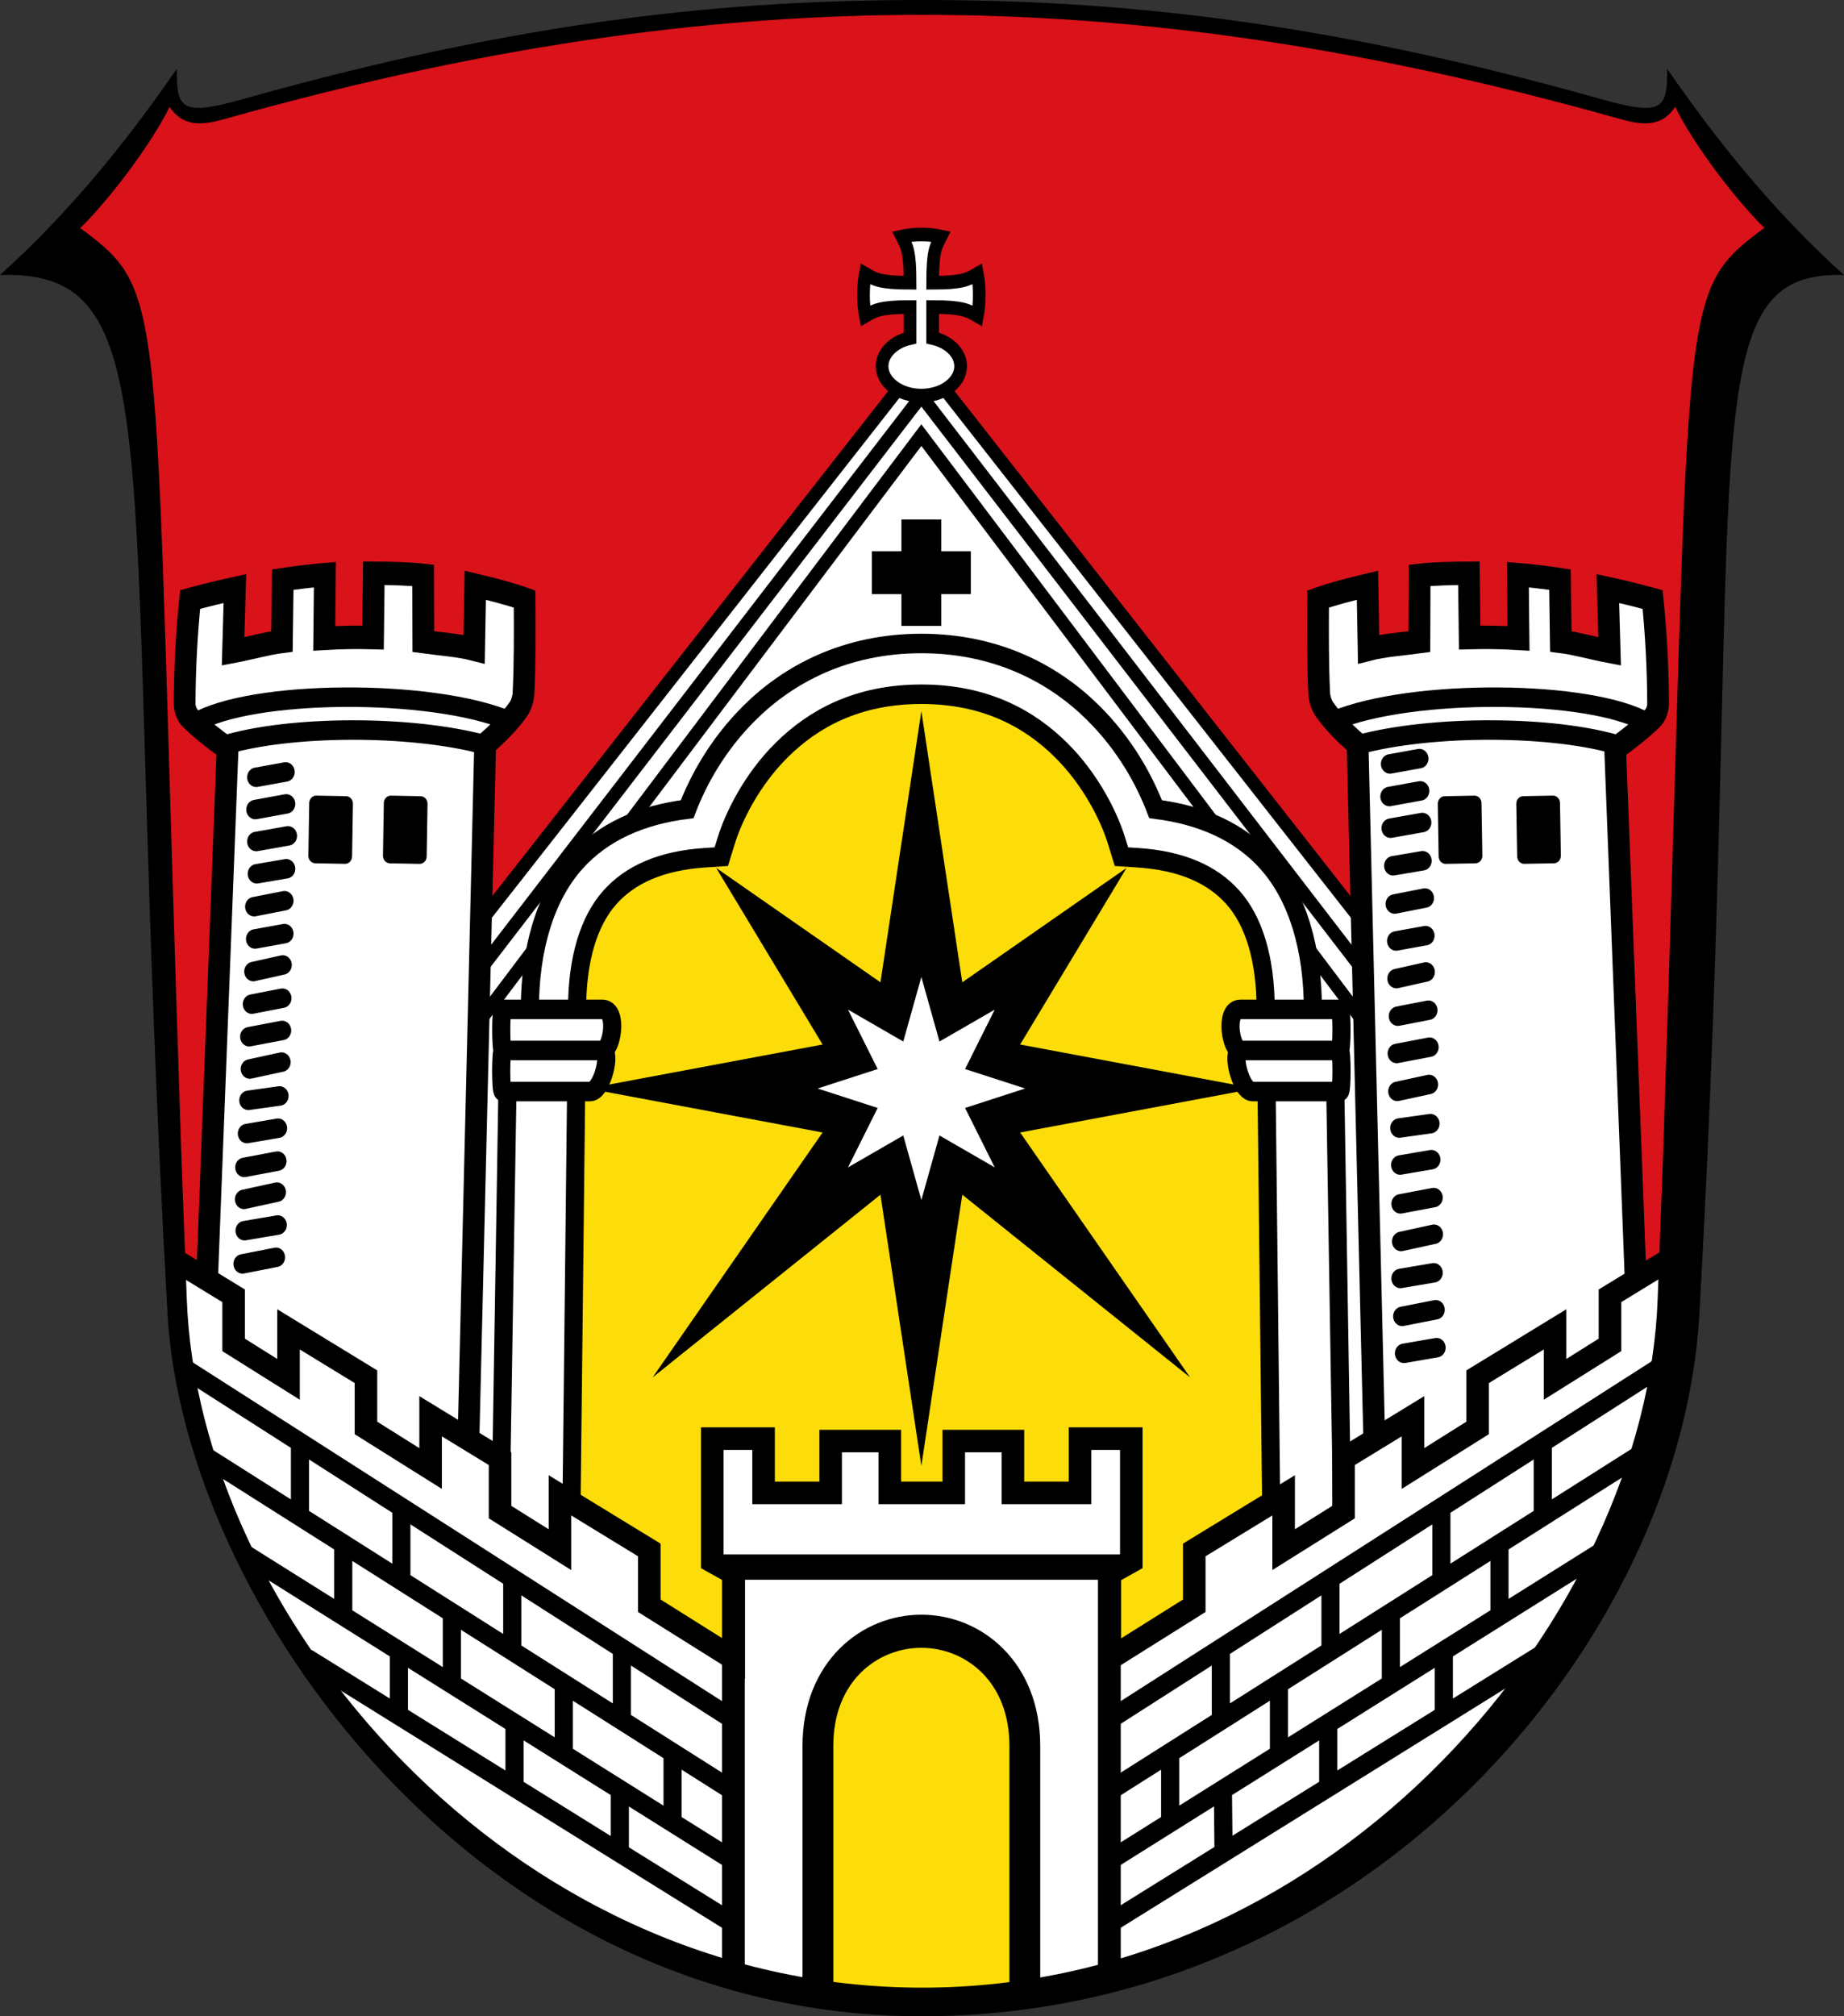
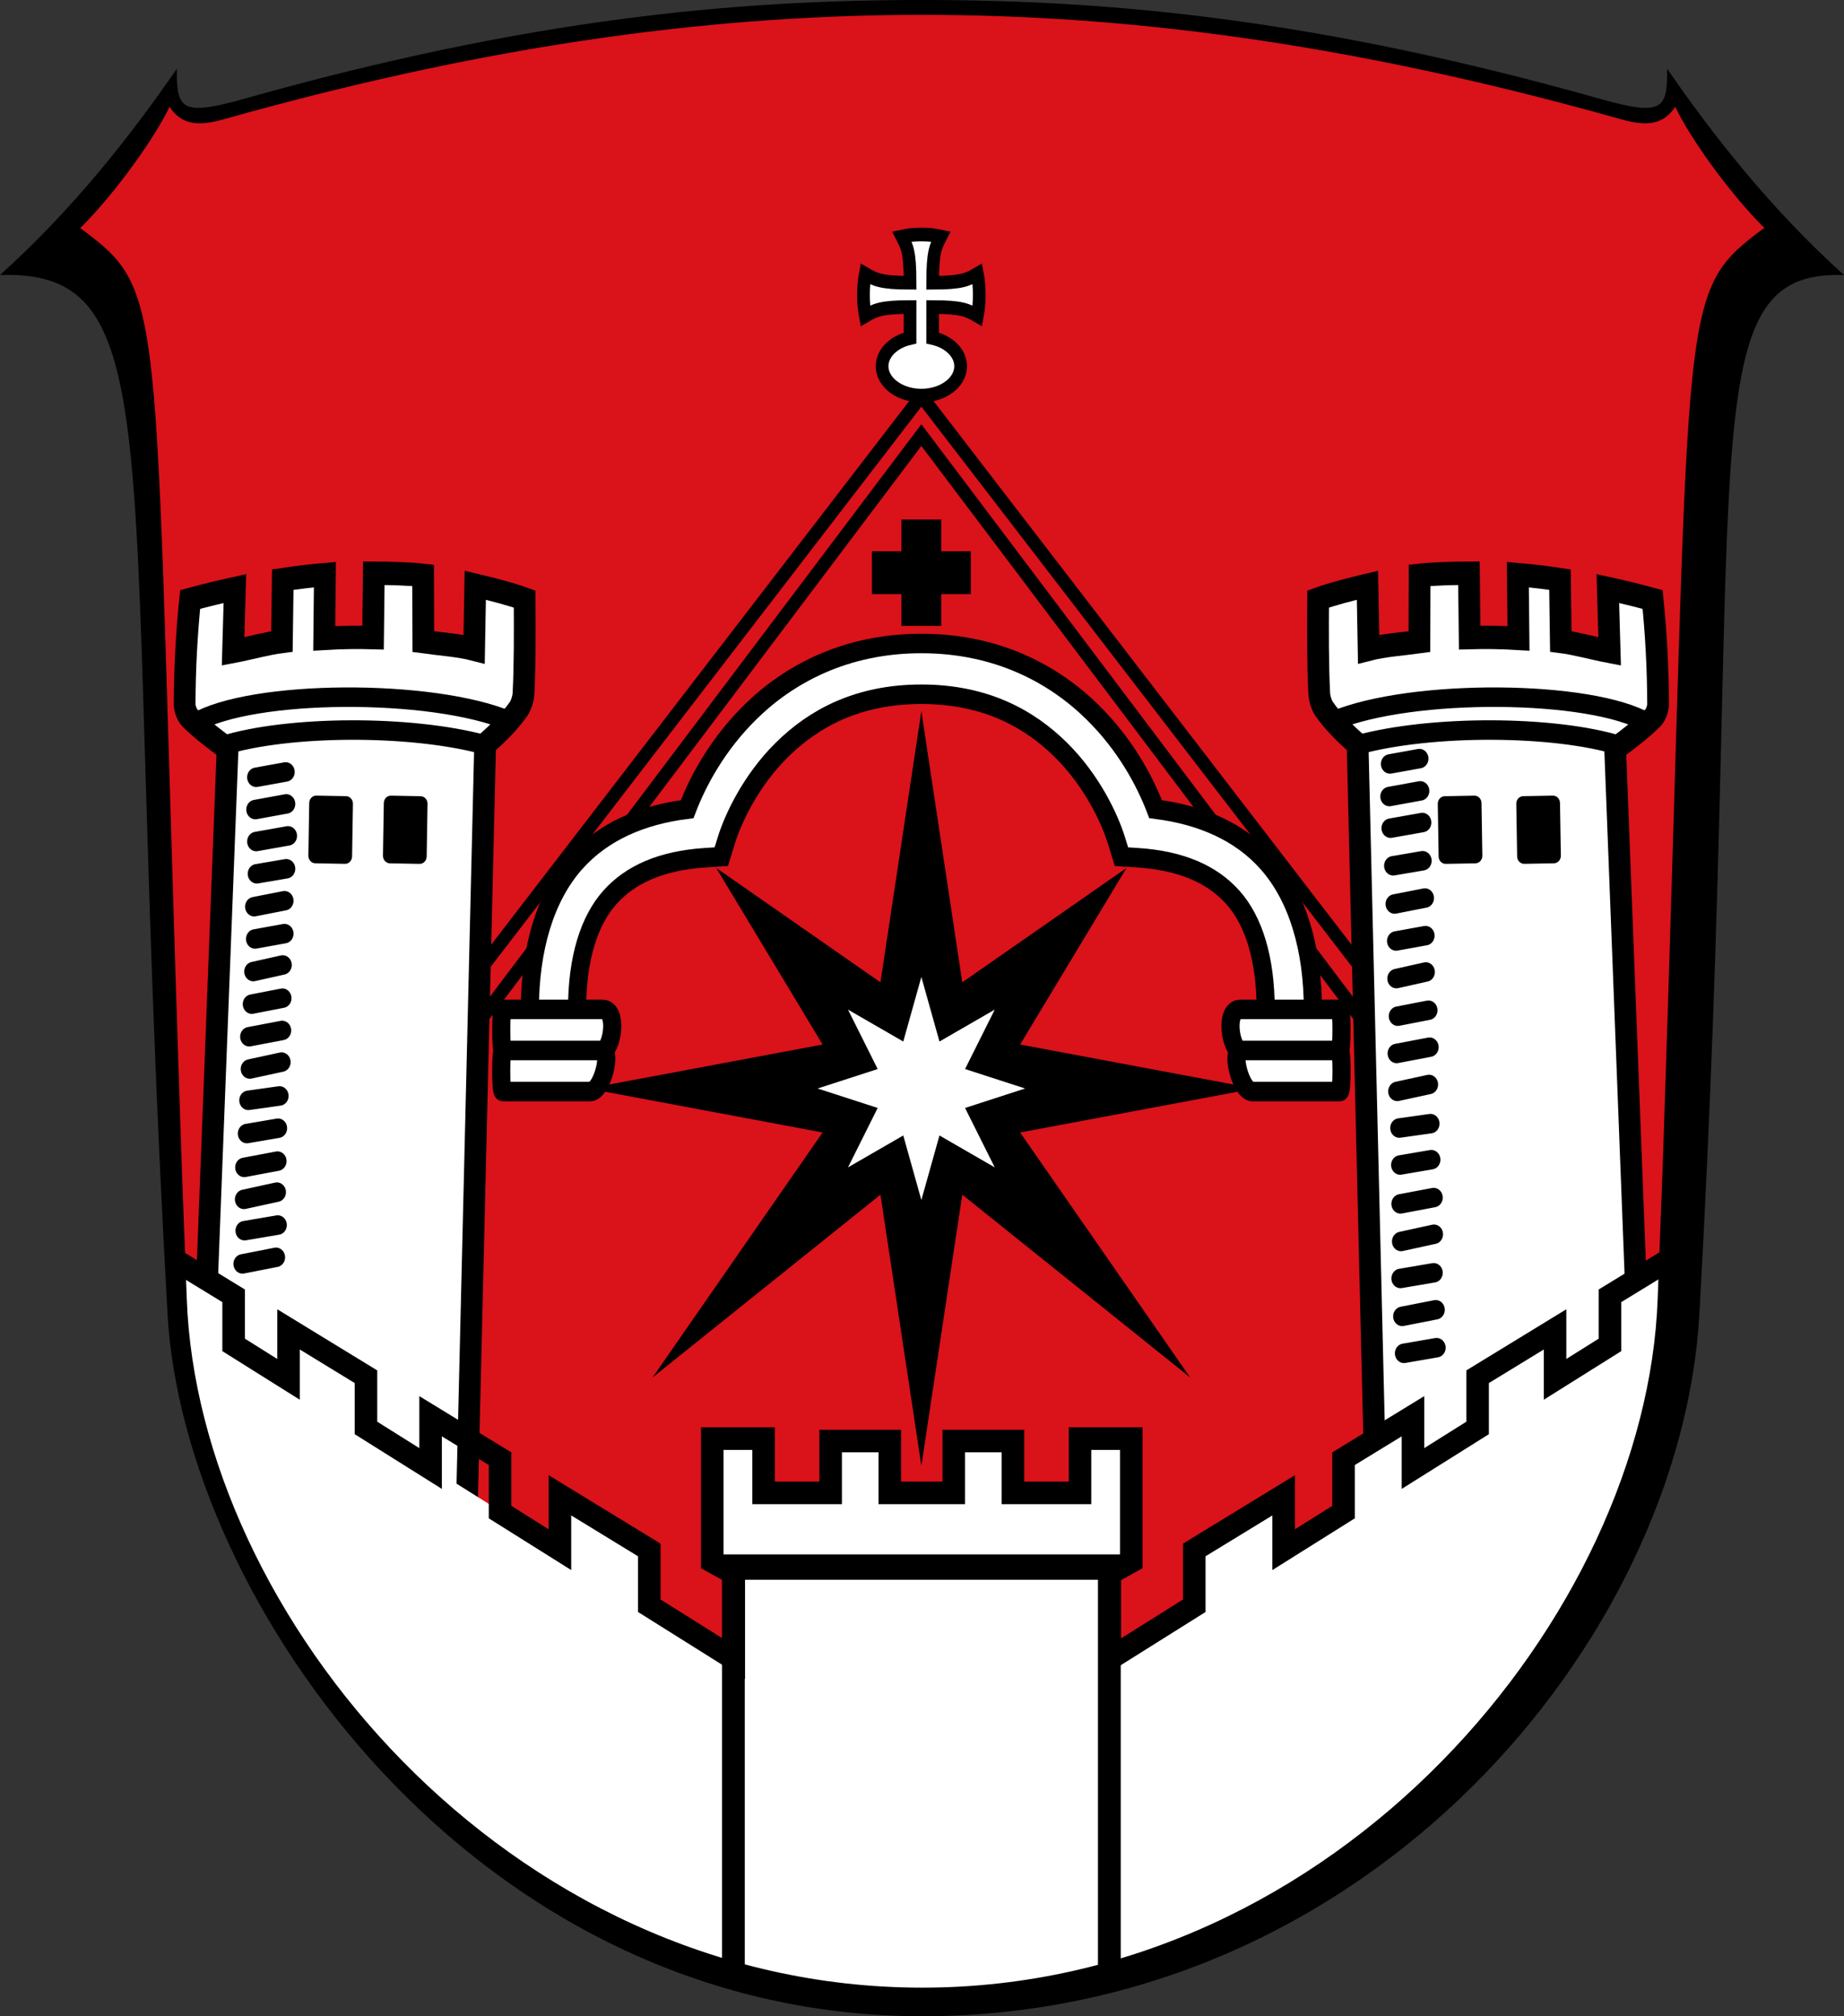
<svg xmlns="http://www.w3.org/2000/svg" xmlns:ns1="http://www.inkscape.org/namespaces/inkscape" xmlns:ns2="http://sodipodi.sourceforge.net/DTD/sodipodi-0.dtd" xmlns:xlink="http://www.w3.org/1999/xlink" ns1:version="1.1.1 (3bf5ae0d25, 2021-09-20)" ns2:docname="CoA Diemelstadt.svg" id="svg2130" version="1.1" viewBox="0 0 452.363 494.4" height="494.4" width="452.363">
  <rect x="0" y="0" width="452.363" height="494.4" fill="#333333" stroke="none" />
  <defs id="defs2124">
    <ns1:path-effect effect="skeletal" id="path-effect6414" is_visible="true" lpeversion="1" pattern="m 26507.414,27761.564 c 0,-13.157 10.678,-23.835 23.835,-23.835 13.157,0 23.835,10.678 23.835,23.835 0,13.157 -10.678,23.835 -23.835,23.835 -13.157,0 -23.835,-10.678 -23.835,-23.835 z" copytype="single_stretched" prop_scale="0.08" scale_y_rel="false" spacing="0" normal_offset="0" tang_offset="0" prop_units="false" vertical_pattern="false" hide_knot="false" fuse_tolerance="0" />
  </defs>
  <ns2:namedview ns1:pagecheckerboard="false" fit-margin-bottom="0" fit-margin-right="0" fit-margin-left="0" fit-margin-top="0" lock-margins="true" units="px" ns1:snap-smooth-nodes="true" ns1:snap-object-midpoints="true" ns1:window-maximized="1" ns1:window-y="-11" ns1:window-x="-11" ns1:window-height="1506" ns1:window-width="2560" showgrid="false" ns1:document-rotation="0" ns1:current-layer="layer1" ns1:document-units="px" ns1:cy="247.33333" ns1:cx="226.33333" ns1:zoom="1.5" ns1:pageshadow="2" ns1:pageopacity="0" borderopacity="1.0" bordercolor="#666666" pagecolor="#333333" id="base" showguides="false" ns1:guide-bbox="true" ns1:snap-intersection-paths="true" ns1:object-paths="true" ns1:snap-grids="false" ns1:snap-global="true" ns1:lockguides="false" guidecolor="#00ffff" guideopacity="0.498" ns1:snap-midpoints="true" ns1:snap-to-guides="true" />
  <g id="layer1" ns1:label="diemelstadt" ns1:groupmode="layer" transform="translate(-552.873,89.533)">
    <g id="g6014" ns1:label="coa">
      <g id="g6895" ns1:label="coa-0" transform="translate(21023.808,21842.154)">
        <path style="display:inline;fill:#000000;fill-opacity:1;stroke:none;stroke-width:0.624;stroke-linecap:round;stroke-linejoin:round;stroke-miterlimit:8;stroke-dasharray:none" d="m -20411.083,-21907.453 c -15.515,4.373 -16.522,2.476 -16.472,-7.369 -11.229,16.274 -25.394,34.386 -43.38,50.573 43.4,-1.385 29.337,44.652 41.096,254.746 3.946,70.515 75.331,172.216 185.086,172.216 109.754,0 186.238,-92.378 190.707,-172.216 11.758,-210.094 -3.3,-255.984 35.474,-254.746 -17.985,-16.187 -32.15,-34.299 -43.38,-50.573 0.05,9.845 -0.957,11.742 -16.472,7.369 -70.182,-19.781 -120.688,-24.234 -166.329,-24.234 -45.642,0 -96.147,4.453 -166.33,24.234 z" id="path3684" ns2:nodetypes="sccszsccszs" ns1:label="coa-0o" />
        <path style="display:inline;opacity:1;fill:#da121a;fill-opacity:1;stroke:none;stroke-width:1.247;stroke-linecap:round;stroke-linejoin:round;stroke-miterlimit:4;stroke-dasharray:none" d="m -20038.203,-21875.732 c -21.208,15.909 -17.052,15.609 -24.105,224.972 -0.421,12.484 -0.881,23.101 -1.389,37.143 -2.8,77.382 -78.552,169.463 -181.056,169.463 -102.504,0 -178.257,-92.081 -181.056,-169.463 -0.508,-14.042 -0.969,-24.659 -1.389,-37.143 -7.053,-209.363 -2.897,-209.063 -24.106,-224.972 54.999,-24.095 122.319,-44.244 206.551,-44.244 84.231,0 151.552,20.149 206.55,44.244 z" id="path1827" ns2:nodetypes="ccszscczc" ns1:label="coa-0i" />
      </g>
      <g id="g68263" ns1:label="church" style="stroke-width:1.036" transform="matrix(0.858,0,0,0.922,509.683,-117.956)">
-         <path style="display:inline;opacity:1;fill:#ffffff;fill-opacity:1;stroke:#000000;stroke-width:3.628;stroke-linecap:butt;stroke-linejoin:miter;stroke-miterlimit:4;stroke-dasharray:none" d="m 187.831,275.815 -4.299,166.844 76.491,45.541 H 367.519 L 444.009,442.659 439.711,275.815 313.771,126.395 187.831,275.815" id="path58175" ns2:nodetypes="cccccccc" ns1:label="church-0" />
-         <path style="opacity:1;fill:#fcdd09;fill-opacity:1;stroke:none;stroke-width:3.628;stroke-linecap:butt;stroke-linejoin:miter;stroke-miterlimit:4;stroke-dasharray:none" d="m 203.302,454.429 11.151,-185.312 32.148,-15.968 c 18.275,-33.274 41.336,-41.455 67.17,-41.455 25.834,0 48.896,8.182 67.17,41.455 l 32.148,15.968 11.151,185.312 -56.721,33.771 H 260.023 Z" id="path58343" ns2:nodetypes="ccczccc" ns1:label="niche" />
-         <path id="path55598" style="opacity:1;fill:#ffffff;fill-opacity:1;stroke:#000000;stroke-width:5.183;stroke-linecap:butt;stroke-linejoin:miter;stroke-miterlimit:4;stroke-dasharray:none" ns1:label="shafts" d="m 195.447,319.253 -2.24,129.166 20.189,12.02 1.935,-161.921 m 216.764,20.735 2.24,129.166 -20.189,12.02 -1.935,-161.921" />
        <path id="path57524" style="display:inline;opacity:1;fill:none;fill-opacity:1;stroke:#000000;stroke-width:3.628;stroke-linecap:butt;stroke-linejoin:miter;stroke-miterlimit:4;stroke-dasharray:none" d="M 187.494,288.891 313.771,136.129 440.047,288.891 M 187.135,302.831 313.771,146.548 440.407,302.831" ns1:label="roof-c" />
        <g id="g68250" ns1:label="crosses" style="stroke-width:1.036">
          <path style="opacity:1;fill:#ffffff;fill-opacity:1;stroke:#000000;stroke-width:3.628;stroke-linecap:butt;stroke-linejoin:miter;stroke-miterlimit:4;stroke-dasharray:none" d="m 310.537,112.49 c -8.416,0 -10.01,0.838 -12.786,2.345 -0.359,-1.765 -0.53,-3.473 -0.53,-5.579 0,-2.106 0.171,-3.813 0.53,-5.579 2.775,1.507 4.37,2.345 12.786,2.345 0,-8.416 -0.838,-9.511 -2.345,-12.286 1.765,-0.359 3.473,-0.53 5.579,-0.53 2.106,0 3.813,0.171 5.579,0.53 -1.507,2.775 -2.345,3.87 -2.345,12.286 8.416,0 10.011,-0.838 12.786,-2.345 0.359,1.765 0.53,3.473 0.53,5.579 0,2.106 -0.171,3.813 -0.53,5.579 -2.775,-1.507 -4.37,-2.345 -12.786,-2.345 l -4.5e-4,8.241 c 4.744,0.994 7.992,4.037 7.994,7.488 -8e-5,4.32 -5.026,7.822 -11.227,7.822 -6.2,-6e-5 -11.226,-3.502 -11.227,-7.822 0.008,-3.448 3.254,-6.485 7.992,-7.483 z" id="path64387" ns2:nodetypes="czccczccczccccccccc" ns1:label="cross-a" />
          <path id="path68019" style="opacity:1;fill:none;fill-opacity:1;stroke:#000000;stroke-width:11.402;stroke-linecap:butt;stroke-linejoin:miter;stroke-miterlimit:4;stroke-dasharray:none" d="m 327.913,183.141 h -28.284 m 14.142,-14.142 v 28.284" ns1:label="cross-s" />
        </g>
        <g id="g56376" ns1:label="capital" style="stroke-width:1.036">
          <path id="path4901" style="color:#000000;display:inline;opacity:1;fill:#ffffff;stroke:#000000;stroke-width:5.183;stroke-miterlimit:4;stroke-dasharray:none" ns1:label="capital" d="m 222.599,310.207 h -28.476 c -0.642,0 -0.642,10.925 0,10.925 h 24.981 c 3.495,-0.084 6.179,-10.925 3.495,-10.925 z m 0,-10.925 h -28.476 c -0.642,0 -0.615,10.925 0,10.925 h 28.476 c 2.673,10e-6 4.638,-10.925 0,-10.925 z m -7.267,0 c 0,-13.639 3.46,-23.59 9.348,-29.753 5.888,-6.163 14.752,-9.829 27.326,-10.59 l 4.561,-0.275 1.438,-4.336 c 1.944,-5.86 7.005,-15.906 15.902,-24.084 8.897,-8.178 21.436,-14.779 39.865,-14.779 18.429,0 30.968,6.601 39.865,14.779 8.897,8.178 13.958,18.224 15.902,24.084 l 1.438,4.336 4.561,0.275 c 12.574,0.761 21.438,4.427 27.326,10.59 5.888,6.163 9.348,16.114 9.348,29.753 h 13.5 c 0,-16.003 -4.327,-29.91 -13.086,-39.079 -7.862,-8.23 -18.964,-12.66 -31.885,-14.168 -3.128,-7.607 -8.655,-17.171 -17.967,-25.73 -10.998,-10.109 -27.251,-18.34 -49.002,-18.34 -21.751,0 -38.004,8.231 -49.002,18.34 -9.312,8.56 -14.839,18.123 -17.967,25.73 -12.921,1.508 -24.023,5.938 -31.885,14.168 -8.759,9.169 -13.086,23.076 -13.086,39.079 z m 189.612,10.925 h 28.476 c 0.642,0 0.642,10.925 0,10.925 h -24.982 c -3.495,-0.084 -6.178,-10.925 -3.495,-10.925 z m 0,-10.925 h 28.476 c 0.642,0 0.615,10.925 0,10.925 h -28.476 c -2.673,10e-6 -4.638,-10.925 0,-10.925 z" ns2:nodetypes="ssscsssccscscccssscccsccscssscsccssscsssccs" />
        </g>
      </g>
      <g id="g56380" ns1:label="star" style="stroke-width:1.036" transform="matrix(0.858,0,0,0.922,509.683,-117.956)">
        <path id="path33904" style="display:inline;opacity:1;fill:#000000;stroke-width:5.183;stroke-linecap:round" d="m 313.771,219.964 11.697,72.116 46.956,-30.414 -30.414,46.956 67.116,11.697 -67.116,11.697 48.6,65.142 -65.142,-48.6 -11.697,72.116 -11.697,-72.116 -65.142,48.6 48.6,-65.142 -67.116,-11.697 67.116,-11.697 -30.414,-46.956 46.956,30.414 z" ns2:nodetypes="ccccccccccccccccc" ns1:label="star-o" />
        <path ns2:type="star" style="opacity:1;fill:#ffffff;fill-opacity:1;stroke:none;stroke-width:5.183;stroke-linecap:round;stroke-linejoin:miter;stroke-miterlimit:4;stroke-dasharray:none" id="path34736" ns1:flatsided="false" ns2:sides="8" ns2:cx="313.77084" ns2:cy="320.31937" ns2:r1="29.667095" ns2:r2="13.522118" ns2:arg1="-1.5707963" ns2:arg2="-1.1780972" ns1:rounded="0" ns1:randomized="0" ns1:label="star-i" d="m 313.771,290.652 5.175,17.174 15.803,-8.485 -8.485,15.803 17.174,5.175 -17.174,5.175 8.485,15.803 -15.803,-8.485 -5.175,17.174 -5.175,-17.174 -15.803,8.485 8.485,-15.803 -17.174,-5.175 17.174,-5.175 -8.485,-15.803 15.803,8.485 z" />
      </g>
      <g id="g70326" ns1:label="towers" style="stroke-width:1.036" transform="matrix(0.858,0,0,0.922,509.683,-117.956)">
        <g id="g33390" ns1:label="tower-l" style="stroke-width:1.036">
          <g id="g26539" ns1:label="tower-l0" style="stroke-width:1.036">
            <path style="opacity:1;fill:#ffffff;fill-opacity:1;stroke:#000000;stroke-width:6.219;stroke-linecap:round;stroke-linejoin:miter;stroke-miterlimit:4;stroke-dasharray:none" d="M 519.115,397.943 512.136,229.986 c 3.989,-2.721 7.925,-5.56 10.741,-8.191 0.88,-0.822 1.545,-2.521 1.54,-3.726 -0.037,-9.558 -0.578,-18.813 -1.571,-27.798 -4.427,-1.118 -8.691,-2.087 -12.8,-2.919 l 0.514,16.723 c -4.611,-0.811 -9.732,-2.165 -13.96,-2.661 l -0.243,-16.424 c -4.19,-0.591 -8.2,-1.03 -12.043,-1.335 l 0.188,16.951 c -4.924,-0.274 -9.569,-0.334 -13.959,-0.215 l -0.214,-17.109 c -4.903,0.029 -9.785,0.121 -14.097,0.56 l -0.064,17.637 c -5.091,0.647 -10.161,0.952 -14.521,2 l -0.329,-16.999 c -5.046,1.119 -9.858,2.249 -14.109,3.673 -0.053,8.753 -0.093,17.476 0.324,25.171 0.065,1.202 0.645,3.009 1.362,3.977 2.482,3.357 5.86,6.49 9.604,9.532 l 5.509,213.826" id="path13763" ns2:nodetypes="ccssccccccccccccccsscc" ns1:label="tower-lf" />
            <path id="path19450" style="opacity:1;fill:none;fill-opacity:1;stroke:#000000;stroke-width:5.183;stroke-linecap:round;stroke-linejoin:miter;stroke-miterlimit:4;stroke-dasharray:none" d="m 438.483,228.938 c 21.419,-5.419 56.335,-5.169 74.895,0.158 m -81.753,-6.542 c 22.269,-8.679 73.701,-8.313 89.816,0.52" ns1:label="tower-lc" />
          </g>
          <path id="rect28465" style="opacity:1;fill:#000000;stroke-width:5.183;stroke-linecap:round" d="m 485.833,242.572 c 2.833,-0.05 7.556,-0.132 8.499,-0.148 1.108,-0.019 2.015,0.857 2.035,1.965 0.081,4.666 0.228,13.055 0.244,13.998 0.019,1.108 -0.857,2.015 -1.965,2.035 -2.833,0.049 -7.556,0.132 -8.499,0.148 -1.108,0.019 -2.015,-0.857 -2.035,-1.965 -0.082,-4.666 -0.228,-13.055 -0.244,-13.998 -0.019,-1.108 0.857,-2.015 1.965,-2.035 z m -22.446,0.01 c 2.833,-0.05 7.556,-0.132 8.499,-0.148 1.108,-0.019 2.015,0.857 2.035,1.965 0.082,4.666 0.228,13.055 0.244,13.998 0.019,1.108 -0.857,2.015 -1.965,2.035 -2.833,0.049 -7.556,0.132 -8.499,0.148 -1.108,0.019 -2.015,-0.857 -2.035,-1.965 -0.082,-4.666 -0.244,-13.998 -0.244,-13.998 -0.019,-1.108 0.857,-2.015 1.965,-2.035 z" ns1:label="windows-l" ns2:nodetypes="ssssssssssssssssss" />
          <path id="path27294" style="opacity:1;fill:none;fill-opacity:1;stroke:#000000;stroke-width:5.183;stroke-linecap:round;stroke-linejoin:miter;stroke-miterlimit:4;stroke-dasharray:none" d="m 451.75,390.75 9.333,-1.5 m -9.833,-8.333 9.583,-1.75 m -10.083,-8.333 9.5,-1.5 M 450.917,361 l 9.417,-1.917 M 450.75,351 l 9.5,-1.667 m -9.583,-8.667 8.917,-1.417 m -9.167,-8.417 8.917,-1.167 m -9.5,-8.583 9.083,-1.833 m -9.25,-8.25 9.417,-1.667 M 450,301.083 458.75,299.5 m -9.167,-8.417 8.417,-1.75 m -8.5,-8.25 8.417,-1.417 M 449.083,271.25 457.75,269.667 m -9.083,-8.583 8.417,-1.333 m -9.167,-8.667 9.083,-1.5 m -9.417,-6.917 8.833,-1.5 M 447.75,234 l 8.417,-1.417" ns1:label="tower-ls" />
        </g>
        <g id="g33383" ns1:label="tower-r" style="stroke-width:1.036">
          <use x="0" y="0" xlink:href="#g26539" id="use26657" width="100%" height="100%" ns1:label="tower-r0" transform="matrix(-1,0,0,1,627.542,0)" style="stroke-width:1.036" />
          <path id="path28794" style="opacity:1;fill:#000000;stroke-width:5.183;stroke-linecap:round" d="m 149.283,242.572 c -2.833,-0.05 -7.556,-0.132 -8.499,-0.148 -1.108,-0.019 -2.015,0.857 -2.035,1.965 -0.082,4.666 -0.244,13.998 -0.244,13.998 -0.019,1.108 0.857,2.015 1.965,2.035 2.833,0.05 8.499,0.148 8.499,0.148 1.108,0.019 2.015,-0.857 2.035,-1.965 0.082,-4.666 0.228,-13.055 0.244,-13.998 0.019,-1.108 -0.857,-2.015 -1.965,-2.035 z m 21.327,0.01 c -2.833,-0.05 -8.499,-0.148 -8.499,-0.148 -1.108,-0.019 -2.015,0.857 -2.035,1.965 -0.082,4.666 -0.244,13.998 -0.244,13.998 -0.019,1.108 0.857,2.015 1.965,2.035 2.833,0.05 8.499,0.148 8.499,0.148 1.108,0.019 2.015,-0.857 2.035,-1.965 l 0.244,-13.998 c 0.019,-1.108 -0.857,-2.015 -1.965,-2.035 z" ns2:nodetypes="ssssssssssssssssss" ns1:label="windows-r" />
          <path id="path27826" style="opacity:1;fill:none;fill-opacity:1;stroke:#000000;stroke-width:5.183;stroke-linecap:round;stroke-linejoin:miter;stroke-miterlimit:4;stroke-dasharray:none" d="m 119.674,366.966 9.583,-1.75 m -9,-7.083 9.5,-1.5 m -9.667,-6.833 9.417,-1.917 m -9.333,-6.583 9.5,-1.667 m -8.75,-7.333 8.917,-1.417 m -8.5,-7.417 8.917,-1.167 m -8.5,-7.167 9.083,-1.833 m -9.25,-6.75 9.417,-1.667 m -8.667,-7 8.75,-1.583 m -8.333,-7.083 8.417,-1.75 m -7.917,-6.917 8.417,-1.417 m -8.667,-7.167 8.667,-1.583 m -7.917,-7.167 8.417,-1.333 m -8.583,-7.25 9.083,-1.5 m -9.333,-7 8.833,-1.5 m -8.583,-7.083 8.417,-1.417" ns1:label="tower-rs" />
        </g>
      </g>
      <g id="g70314" ns1:label="wall" style="stroke-width:1.036" transform="matrix(0.858,0,0,0.922,509.683,-117.956)">
        <g id="g2742" ns1:label="merlons">
-           <path id="path1837" style="opacity:1;fill:#ffffff;fill-opacity:1;stroke:none;stroke-width:1;stroke-linejoin:miter;stroke-miterlimit:4;stroke-dasharray:none" ns1:label="merlons-0" d="m 887.48,155.521 -13.922,8.51 v 12.045 l -13.475,8.451 v -12.26 l -19.006,11.617 v 12.566 l -15.863,9.953 v -12.824 l -17.043,10.418 v 13.098 l -14.701,9.223 v -13.336 l -21.932,13.404 v 13.689 l -20.729,13.006 v -20.908 l 5.275,-2.941 v -30.162 h -12.59 v 13.316 H 727.033 v -12.719 h -14.52 v 12.719 h -15.695 v -12.719 h -14.518 v 12.719 h -16.463 v -13.316 h -12.592 v 30.162 l 5.279,2.941 v 20.908 l -20.732,-13.006 v -13.689 l -21.93,-13.404 v 13.336 l -14.699,-9.223 v -13.098 l -17.045,-10.418 v 12.824 l -15.863,-9.953 v -12.566 L 549.25,172.268 v 12.26 l -13.475,-8.451 v -12.045 l -13.809,-8.441 c 0.12,3.124 0.217,5.698 0.342,9.158 1.414,39.13 21.209,81.747 53.525,114.658 32.316,32.911 77.226,56.117 128.887,56.117 51.661,0 96.573,-23.206 128.889,-56.117 32.316,-32.911 52.111,-75.528 53.525,-114.658 0.126,-3.486 0.225,-6.081 0.346,-9.227 z" transform="matrix(1.165,0,0,1.084,-507.044,197.643)" />
+           <path id="path1837" style="opacity:1;fill:#ffffff;fill-opacity:1;stroke:none;stroke-width:1;stroke-linejoin:miter;stroke-miterlimit:4;stroke-dasharray:none" ns1:label="merlons-0" d="m 887.48,155.521 -13.922,8.51 v 12.045 l -13.475,8.451 v -12.26 l -19.006,11.617 v 12.566 l -15.863,9.953 v -12.824 l -17.043,10.418 v 13.098 l -14.701,9.223 v -13.336 l -21.932,13.404 v 13.689 l -20.729,13.006 v -20.908 l 5.275,-2.941 v -30.162 h -12.59 v 13.316 H 727.033 v -12.719 h -14.52 v 12.719 h -15.695 v -12.719 h -14.518 v 12.719 h -16.463 v -13.316 h -12.592 v 30.162 l 5.279,2.941 v 20.908 l -20.732,-13.006 v -13.689 l -21.93,-13.404 v 13.336 l -14.699,-9.223 v -13.098 v 12.824 l -15.863,-9.953 v -12.566 L 549.25,172.268 v 12.26 l -13.475,-8.451 v -12.045 l -13.809,-8.441 c 0.12,3.124 0.217,5.698 0.342,9.158 1.414,39.13 21.209,81.747 53.525,114.658 32.316,32.911 77.226,56.117 128.887,56.117 51.661,0 96.573,-23.206 128.889,-56.117 32.316,-32.911 52.111,-75.528 53.525,-114.658 0.126,-3.486 0.225,-6.081 0.346,-9.227 z" transform="matrix(1.165,0,0,1.084,-507.044,197.643)" />
          <path id="path10939" style="display:inline;opacity:1;fill:none;fill-opacity:1;stroke:#000000;stroke-width:5.534;stroke-linejoin:miter;stroke-miterlimit:4;stroke-dasharray:none" ns1:label="merlons-f" d="m 887.48,155.521 -13.922,8.51 v 12.045 l -13.475,8.451 v -12.26 l -19.006,11.617 v 12.566 l -15.863,9.953 v -12.824 l -17.043,10.418 v 13.098 l -14.701,9.223 v -13.336 l -21.932,13.404 v 13.689 l -20.729,13.006 v -20.908 l 5.275,-2.941 v -30.162 h -12.59 v 13.316 H 727.033 v -12.719 h -14.52 v 12.719 h -15.695 v -12.719 h -14.518 v 12.719 h -16.463 v -13.316 h -12.592 v 30.162 l 5.279,2.941 v 20.908 l -20.732,-13.006 v -13.689 l -21.93,-13.404 v 13.336 l -14.699,-9.223 v -13.098 l -17.045,-10.418 v 12.824 l -15.863,-9.953 v -12.566 L 549.25,172.268 v 12.26 l -13.475,-8.451 v -12.045 l -13.809,-8.441" transform="matrix(1.165,0,0,1.084,-507.044,197.643)" ns2:nodetypes="cccccccccccccccccccccccccccccccccccccccccccccccccc" />
        </g>
        <g id="g10947" ns1:label="bricks" transform="matrix(-1,0,0,1,627.542,0)" style="stroke-width:1.036">
-           <path id="path10941" style="opacity:1;fill:none;stroke:#000000;stroke-width:5.183;stroke-linecap:butt;stroke-linejoin:miter;stroke-miterlimit:4;stroke-dasharray:none" ns1:label="bricks-3" d="M 367.519,488.2 524.134,394.955 M 367.519,507.194 517.981,418.486 M 367.519,525.713 506.729,444.426 M 367.519,542.415 489.367,471.887 M 384.902,496.946 v 18.617 m 14.496,-46.343 v 19.179 m 0.589,18.355 v 16.868 m 16.028,-45.02 v 18.793 m 14.731,-46.84 v 19.361 m -0.648,19.255 v 17.021 m 17.913,-46.456 v 18.974 m 15.144,-8.843 v 17.19 m -0.707,-55.378 v 19.545 m 16.617,-9.797 v 19.15 m 12.374,-46.159 v 19.713 M 260.023,488.2 97.525,391.453 M 260.023,507.194 105.291,415.968 M 260.023,525.713 117.177,442.303 M 260.023,542.415 133.481,469.171 m 109.158,27.775 v 18.617 M 228.144,469.22 v 19.179 m -0.589,18.355 -0.178,16.765 M 211.527,478.602 V 497.396 M 196.796,450.556 v 19.361 m 0.648,19.255 v 17.021 m -17.913,-46.456 v 18.974 m -15.144,-8.843 v 17.19 m 0.707,-55.378 v 19.545 m -16.617,-9.797 v 19.15 m -12.374,-46.159 v 19.713" ns2:nodetypes="cccccccccccccccccccccccccccccccccccccccccccccccccccccccccccc" />
          <path id="path10943" style="opacity:1;fill:none;stroke:#000000;stroke-width:6.518;stroke-linecap:butt;stroke-linejoin:miter;stroke-miterlimit:4;stroke-dasharray:none" ns1:label="bricks-2" d="M 367.519,447.599 V 556.805 m -107.497,-109.207 0.001,109.207" ns2:nodetypes="cccc" />
          <path style="opacity:1;fill:none;stroke:#000000;stroke-width:6.737;stroke-linejoin:miter;stroke-miterlimit:4;stroke-dasharray:none" d="M 370.914,447.599 H 256.628" id="path5312" ns2:nodetypes="cc" ns1:label="bricks-1" />
        </g>
-         <path id="path3782" style="opacity:1;fill:#fcdd09;fill-opacity:1;stroke:#000000;stroke-width:8.81;stroke-linejoin:round;stroke-miterlimit:4;stroke-dasharray:none" d="m 343.35,561.045 v -65.879 c -10e-6,-19.793 -14.736,-30.5 -29.578,-30.5 -14.843,0 -29.58,10.707 -29.58,30.5 v 65.879" ns1:label="gate" ns2:nodetypes="csssc" />
      </g>
      <g id="g6901" ns1:label="coa-f" transform="translate(21023.808,21842.154)">
        <path style="display:inline;fill:none;stroke:#000000;stroke-width:4;stroke-linecap:square;stroke-linejoin:round;stroke-miterlimit:8" d="m -20451.98,-21873.804 c 5.28,3.961 8.709,6.694 11.262,11.87 2.552,5.175 4.243,12.997 5.483,26.959 2.479,27.919 3.209,80.183 6.734,184.786 0.421,12.481 0.882,23.092 1.389,37.116 1.414,39.13 21.209,81.748 53.525,114.659 32.316,32.911 77.227,56.117 128.888,56.117 51.661,0 96.572,-23.206 128.888,-56.117 32.316,-32.911 52.111,-75.529 53.525,-114.659 0.507,-14.024 0.968,-24.635 1.389,-37.116 3.525,-104.603 4.255,-156.867 6.734,-184.786 1.24,-13.962 2.931,-21.784 5.483,-26.959 2.553,-5.176 5.982,-7.909 11.262,-11.87" id="path12605" ns2:nodetypes="csscsszsscssc" ns1:label="coa-f" />
        <g id="g6725" ns1:label="coa-t" transform="matrix(0.988,0,0,0.988,-20541.115,-21931.13)" style="display:inline">
          <path style="display:inline;fill:#da121a;fill-opacity:1;stroke:none;stroke-width:0.632;stroke-linecap:round;stroke-linejoin:round;stroke-miterlimit:8;stroke-dasharray:none" d="m 90.931,56.089 c 9.223,-9.223 18.75,-22.898 22.197,-30.133 2.913,4.282 6.67,4.997 13.505,3.071 C 195.913,9.499 251.535,3.121 300.057,3.121 c 48.521,0 104.143,6.378 173.423,25.905 6.835,1.926 10.592,1.211 13.505,-3.071 3.446,7.236 12.864,20.801 22.197,30.133 C 453.498,31.693 385.338,11.293 300.057,11.293 c -85.282,0 -153.441,20.4 -209.125,44.796 z" id="path3386" ns2:nodetypes="ccszscczc" ns1:label="coa-t0" />
          <path style="display:inline;fill:#da121a;stroke:none;stroke-width:1.263;stroke-linecap:round;stroke-linejoin:round;stroke-miterlimit:8;stroke-dasharray:none" d="M 90.931,56.089 C 90.723,55.606 112.445,44.776 149.704,33.028 187.453,21.125 239.505,9.43 299.877,9.386 c 0,0 0.185,-6.77e-5 0.185,-6.77e-5 60.427,-0.01 112.511,11.668 150.304,23.59 37.291,11.764 59.025,22.63 58.816,23.113 -0.209,0.483 -22.295,-9.485 -59.605,-20.533 -37.838,-11.205 -89.564,-22.377 -149.514,-22.356 -10e-6,0 -0.184,9.7e-5 -0.184,9.7e-5 -59.894,0.033 -111.592,11.222 -149.387,22.407 -37.279,11.033 -59.352,20.965 -59.561,20.482 z" id="path6412" ns1:path-effect="#path-effect6414" ns1:original-d="m 90.931186,56.088695 c 137.846684,-59.5481628 279.927774,-59.908188 418.250714,0" ns2:nodetypes="cc" ns1:label="coa-tp" />
        </g>
      </g>
    </g>
  </g>
</svg>